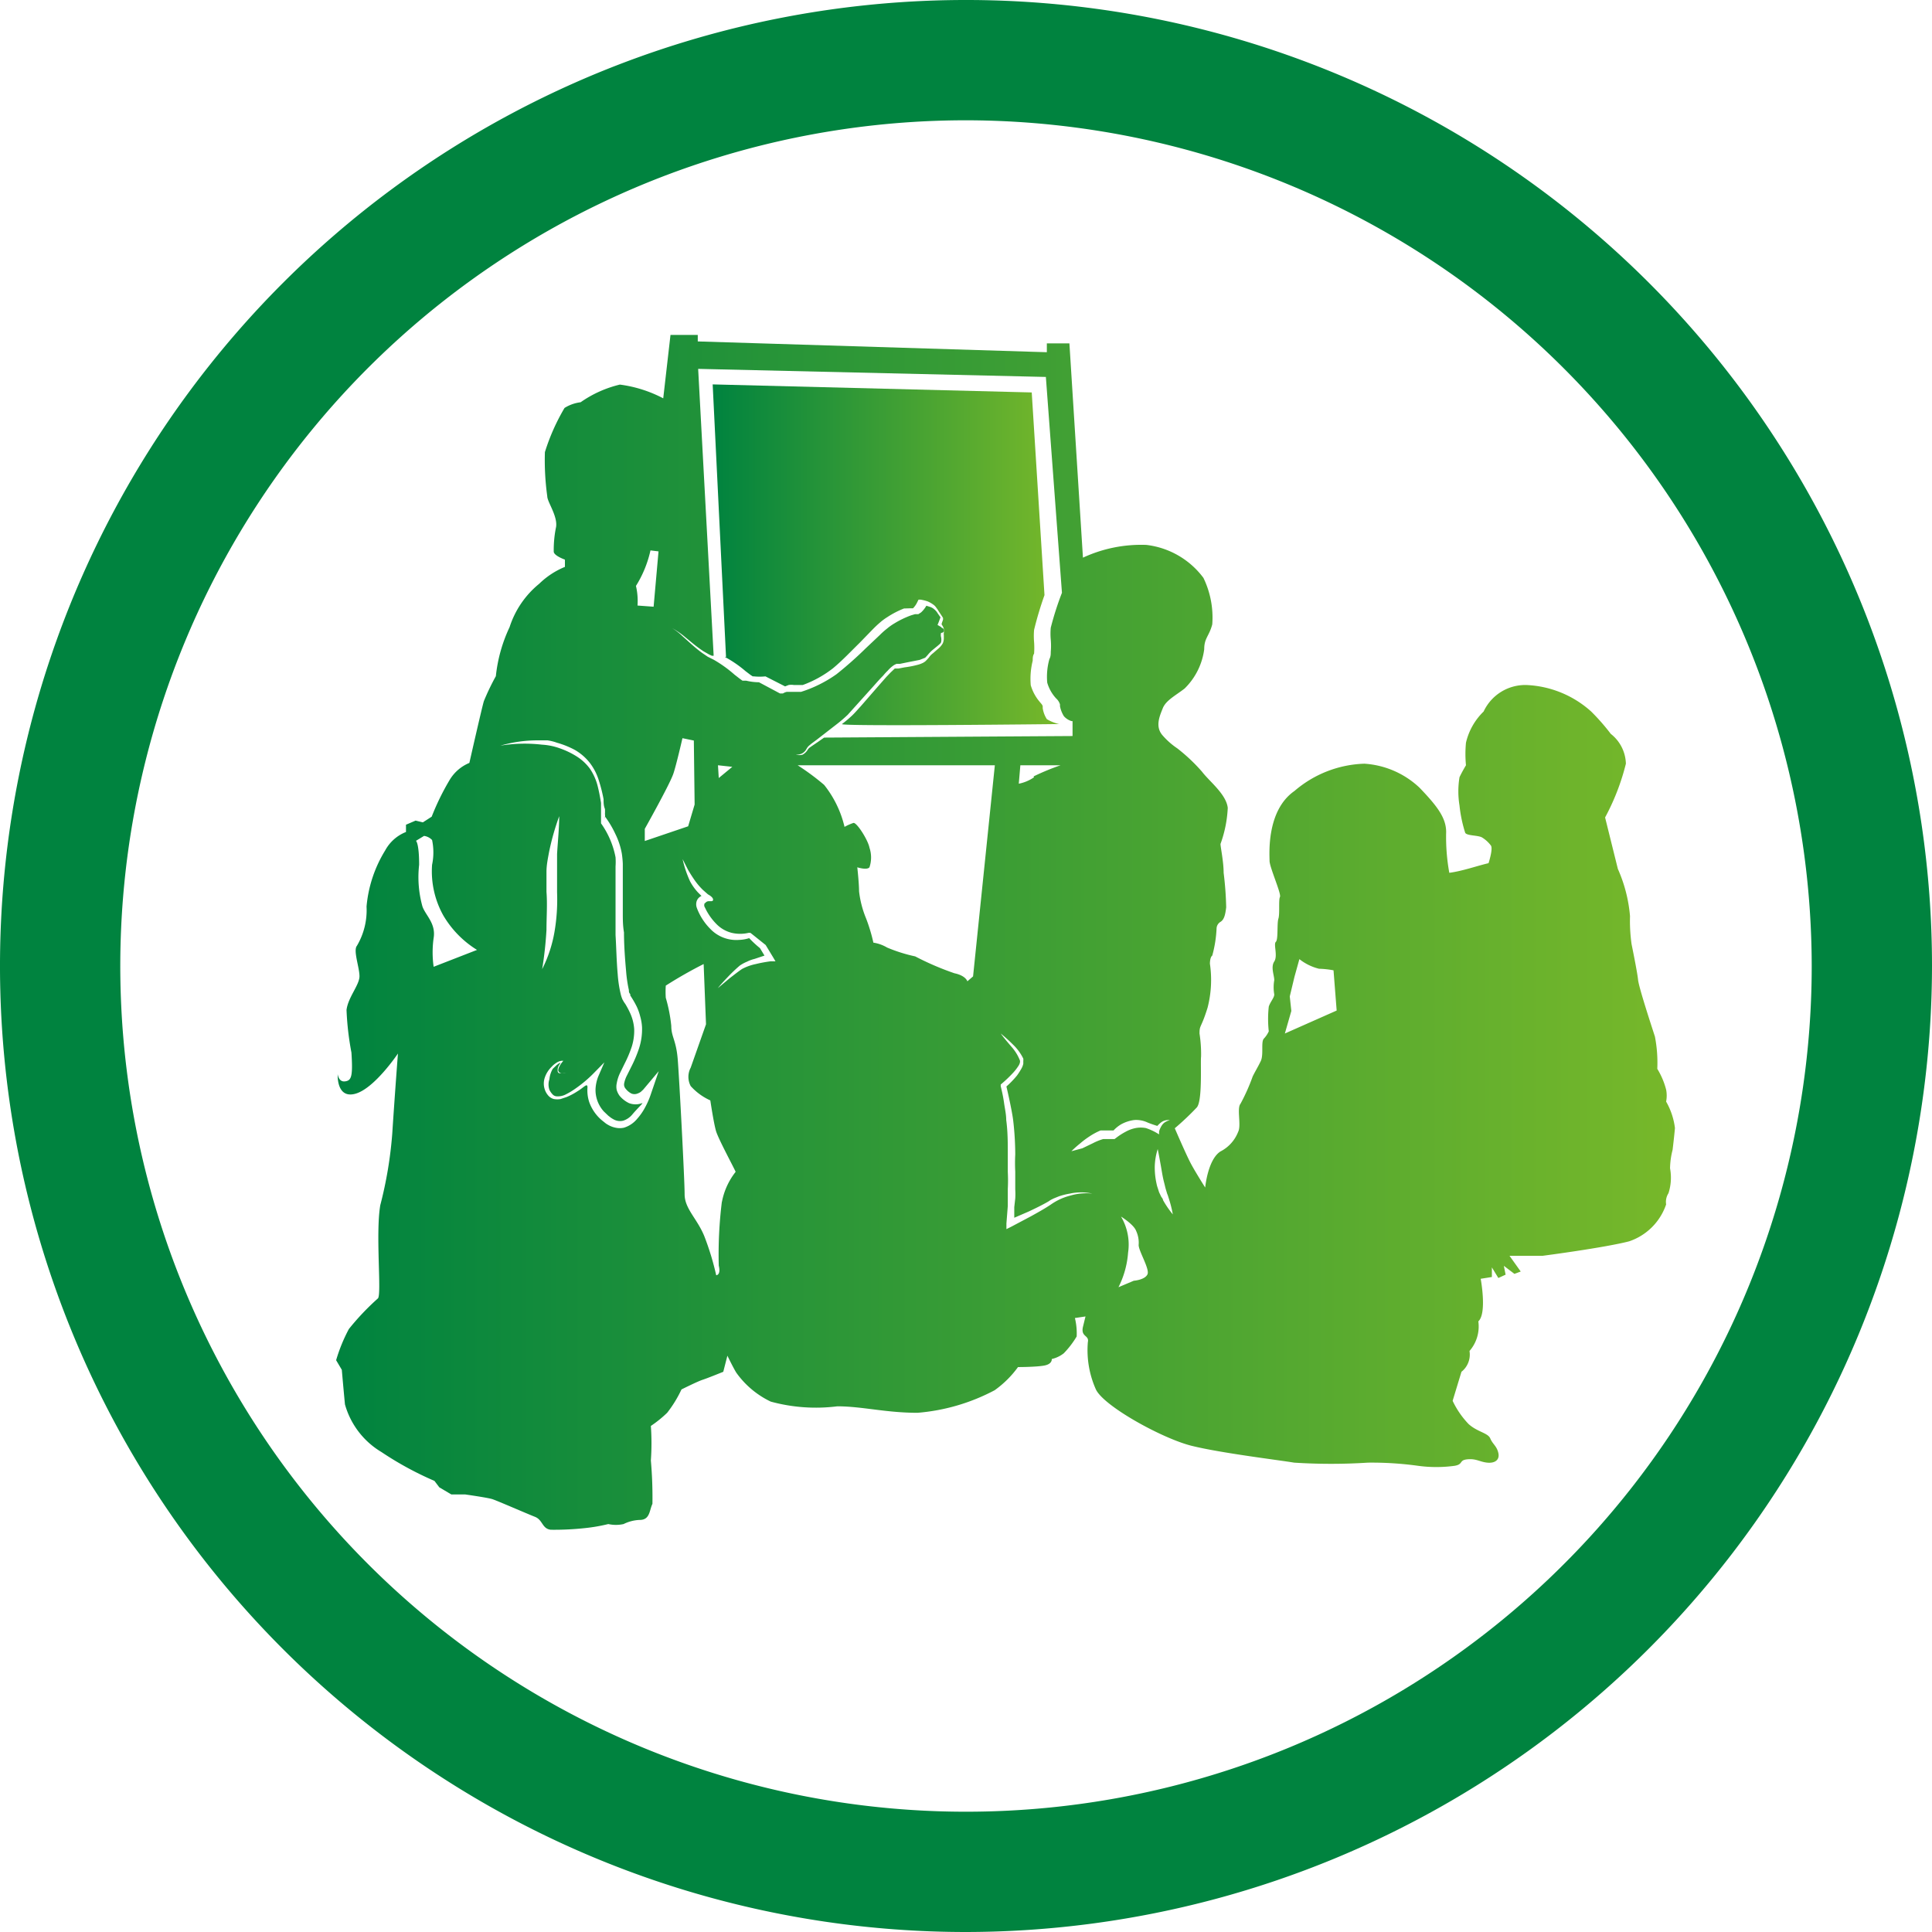
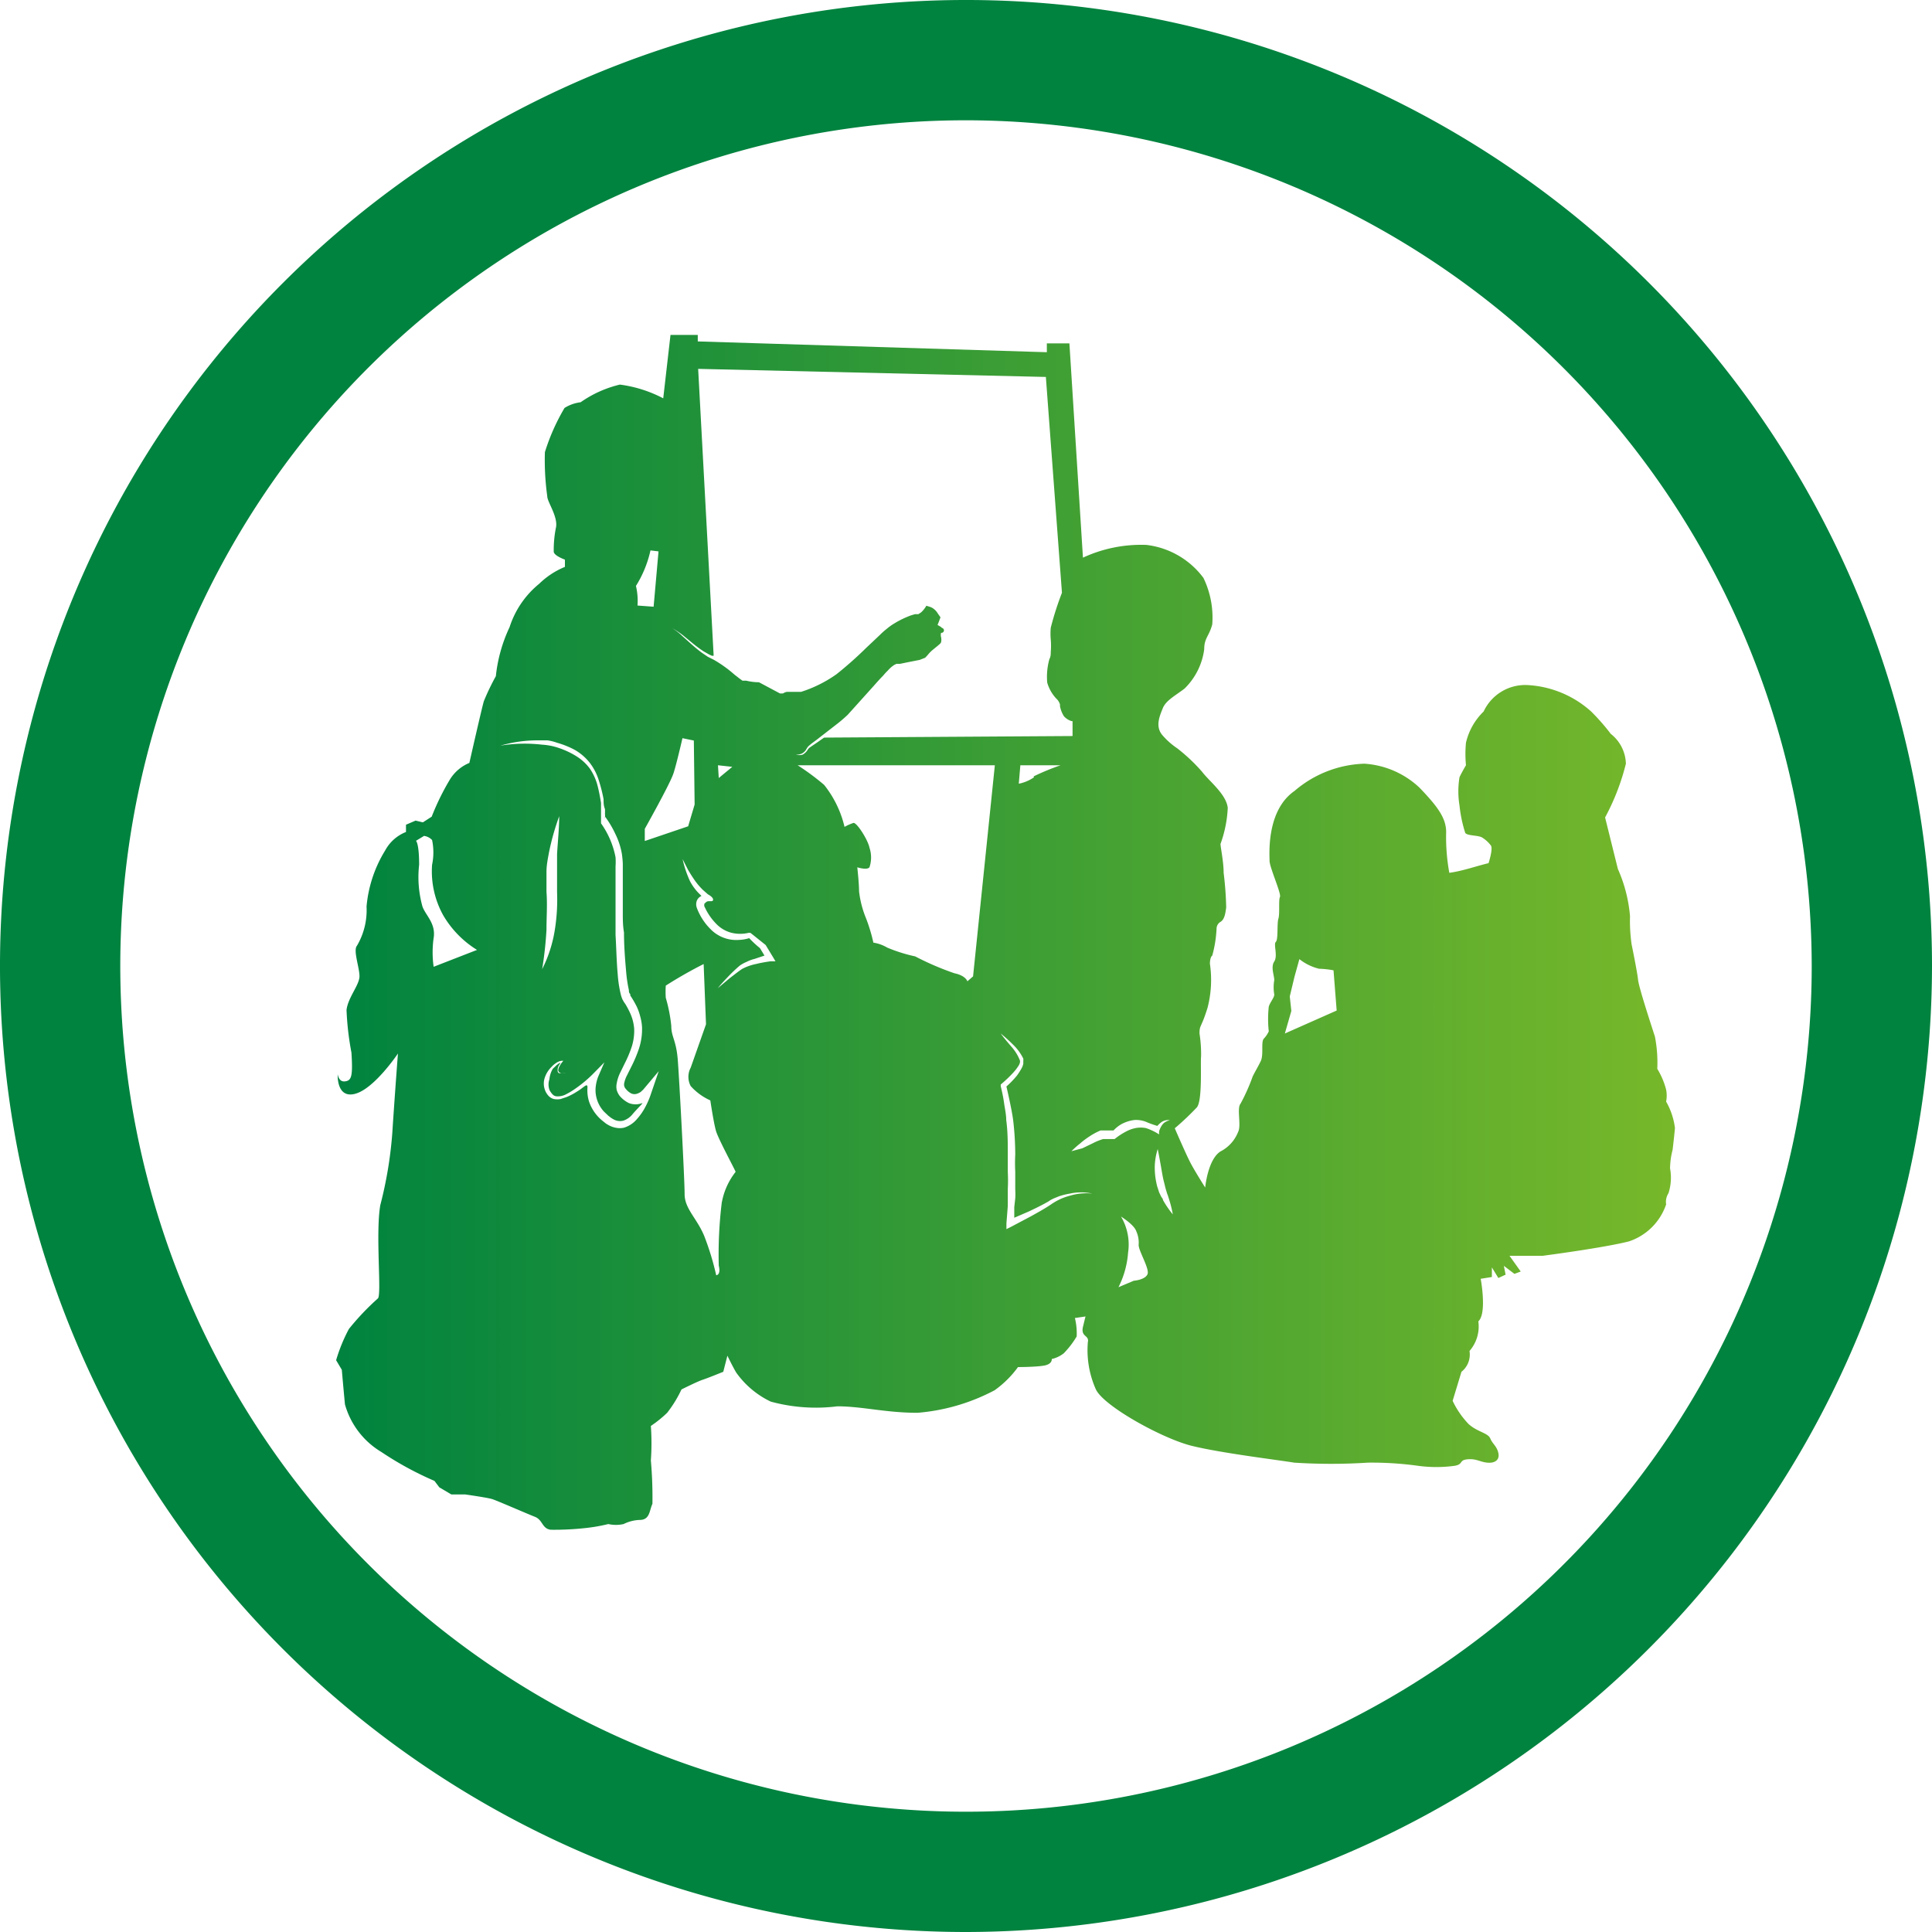
<svg xmlns="http://www.w3.org/2000/svg" xmlns:xlink="http://www.w3.org/1999/xlink" id="Ebene_1" data-name="Ebene 1" viewBox="0 0 98.46 98.46">
  <defs>
    <style>.cls-1{fill:none;}.cls-2{clip-path:url(#clip-path);}.cls-3{fill:#00833f;}.cls-4{fill:url(#Soledum_Grünverlauf);}.cls-5{fill:url(#Soledum_Grünverlauf-2);}</style>
    <clipPath id="clip-path">
      <rect class="cls-1" width="98.46" height="98.46" />
    </clipPath>
    <linearGradient id="Soledum_Grünverlauf" x1="36.32" y1="28.33" x2="53.92" y2="28.33" gradientUnits="userSpaceOnUse">
      <stop offset="0" stop-color="#00833f" />
      <stop offset="1" stop-color="#77b82a" />
    </linearGradient>
    <linearGradient id="Soledum_Grünverlauf-2" x1="17.15" y1="47.54" x2="85.36" y2="47.54" xlink:href="#Soledum_Grünverlauf" />
  </defs>
  <title>icons_Atemwegserkrankungen</title>
  <g class="cls-2">
    <path class="cls-3" d="M49.23,98.46A49.23,49.23,0,1,1,98.46,49.23,49.29,49.29,0,0,1,49.23,98.46Zm0-92.33a43.1,43.1,0,1,0,43.1,43.1A43.15,43.15,0,0,0,49.23,6.13Z" />
  </g>
-   <path class="cls-4" d="M53.35,36.65a1.43,1.43,0,0,1-.21-.56l0-.08c0-.08-.08-.15-.16-.25a2.28,2.28,0,0,1-.45-.84,3.82,3.82,0,0,1,.1-1.25c0-.13,0-.25.07-.36a4.23,4.23,0,0,0,0-.59,3.61,3.61,0,0,1,0-.62,17.76,17.76,0,0,1,.53-1.77L52.58,20l-16.26-.41L37,33.48h-.06a5.91,5.91,0,0,1,1.05.72l.25.19.12.08,0,0,.06,0a2.93,2.93,0,0,0,.59,0h0l0,0,1,.51.18-.07a.84.84,0,0,1,.27,0h.25l.2,0a5.62,5.62,0,0,0,1.55-.86c.47-.39.9-.85,1.35-1.29l.66-.68c.11-.11.22-.22.35-.33a2.78,2.78,0,0,1,.4-.3,4.57,4.57,0,0,1,.85-.44L46.4,31h.07l.06,0a1.13,1.13,0,0,0,.22-.32l.06-.12h.11a2.11,2.11,0,0,1,.36.09,1.5,1.5,0,0,1,.32.19.64.64,0,0,1,.13.15,1,1,0,0,1,.1.15l.18.27.05.08,0,.09-.07.2,0,.05a.57.57,0,0,1,.11.22.61.61,0,0,1,0,.14.2.2,0,0,1,0,.07v0a.34.34,0,0,0,0,.11v.18a.68.68,0,0,1-.05.23,1,1,0,0,1-.26.3l-.24.21a.88.88,0,0,0-.21.22l-.11.12-.08.08-.09.06a1.46,1.46,0,0,1-.33.12,5,5,0,0,1-.63.12l-.31.06-.14,0,0,0-.05,0-.22.21-.22.23-.43.49-.87,1c-.15.16-.29.33-.45.48s-.33.29-.5.42,11.07,0,11.07,0A2.1,2.1,0,0,1,53.35,36.65Z" />
  <path class="cls-5" d="M84.91,56.14a1.57,1.57,0,0,0,0-.61,3.9,3.9,0,0,0-.45-1.06,7,7,0,0,0-.12-1.64c-.17-.53-.82-2.5-.86-2.9s-.33-1.81-.33-1.81a8.46,8.46,0,0,1-.08-1.43,7.46,7.46,0,0,0-.62-2.41l-.65-2.62a11.71,11.71,0,0,0,1.06-2.74,2,2,0,0,0-.77-1.52,10.87,10.87,0,0,0-1-1.14,5.26,5.26,0,0,0-3.31-1.35,2.34,2.34,0,0,0-2.17,1.35,3.23,3.23,0,0,0-.9,1.59,6,6,0,0,0,0,1.15s-.2.33-.33.61a4.46,4.46,0,0,0,0,1.44,6.93,6.93,0,0,0,.29,1.39c.08.16.66.12.86.24a1.63,1.63,0,0,1,.45.41c.12.17-.12.9-.12.9-.53.12-1.35.41-2,.49a10.21,10.21,0,0,1-.16-2.08c0-.74-.49-1.35-1.35-2.25a4.51,4.51,0,0,0-2.82-1.23,5.73,5.73,0,0,0-3.56,1.39c-1.44,1-1.27,3.23-1.27,3.56s.61,1.68.53,1.84,0,.86-.08,1.11,0,1.06-.13,1.18.11.71-.08,1,0,.7,0,.95a2.12,2.12,0,0,0,0,.73c0,.17-.2.37-.28.62a5.78,5.78,0,0,0,0,1.26,1.34,1.34,0,0,1-.25.37c-.16.17,0,.82-.16,1.15s-.29.53-.41.78a9.89,9.89,0,0,1-.62,1.39c-.2.24.05,1.1-.12,1.43a1.89,1.89,0,0,1-.9,1c-.65.41-.78,1.84-.78,1.84s-.49-.77-.73-1.22-.82-1.8-.82-1.8A14.07,14.07,0,0,0,61,56.43c.29-.37.17-2.29.21-2.58a6.75,6.75,0,0,0-.08-1.18c0-.45.08-.25.41-1.31a5.67,5.67,0,0,0,.12-2.25s0-.33.12-.41A6.18,6.18,0,0,0,62,47.31a.41.41,0,0,1,.2-.33c.2-.12.25-.41.29-.74a16.92,16.92,0,0,0-.13-1.76c0-.57-.16-1.31-.16-1.47a6.2,6.2,0,0,0,.37-1.84c-.08-.7-.94-1.35-1.31-1.84A9,9,0,0,0,60,38.14a3.79,3.79,0,0,1-.74-.65c-.41-.45-.16-1,0-1.4s.66-.65,1.11-1a3.42,3.42,0,0,0,1-2c0-.58.25-.66.41-1.27a4.64,4.64,0,0,0-.45-2.37,4.24,4.24,0,0,0-2.91-1.68,7.05,7.05,0,0,0-3.23.65l-.69-10.92-1.15,0,0,.45L35.56,17.4v-.33l-1.39,0-.37,3.23a6.56,6.56,0,0,0-2.21-.7,5.82,5.82,0,0,0-2,.9,2,2,0,0,0-.82.29,10.62,10.62,0,0,0-1,2.25,13.35,13.35,0,0,0,.12,2.25c0,.29.53,1,.45,1.56a5.83,5.83,0,0,0-.12,1.26c0,.21.57.41.57.41l0,.37a4.1,4.1,0,0,0-1.31.86,4.71,4.71,0,0,0-1.51,2.21,7.72,7.72,0,0,0-.7,2.5,12.08,12.08,0,0,0-.61,1.27c-.09.28-.74,3.15-.74,3.15a2.11,2.11,0,0,0-1,.86A12.62,12.62,0,0,0,22,41.62l-.45.29-.37-.09-.49.21v.37a2.07,2.07,0,0,0-1.06.94,6.55,6.55,0,0,0-.95,2.86,3.56,3.56,0,0,1-.49,2c-.2.24.13,1.1.13,1.55s-.58,1.07-.66,1.72a14.75,14.75,0,0,0,.25,2.17c.08,1.23,0,1.43-.33,1.47s-.37-.37-.37-.37-.08,1.27.9,1,2.17-2.05,2.17-2.05-.16,2.09-.29,4.09a20.7,20.7,0,0,1-.61,3.64c-.25,1.48.08,4.55-.12,4.75a12.79,12.79,0,0,0-1.48,1.56,8.34,8.34,0,0,0-.65,1.59l.29.49s.08.94.16,1.76A4.12,4.12,0,0,0,19.44,74a16.71,16.71,0,0,0,2.7,1.47l.25.33.61.36.7,0s1.14.16,1.39.24,1.76.74,2.17.9.36.61.81.66a14.62,14.62,0,0,0,1.8-.09A8.63,8.63,0,0,0,31,77.67a1.81,1.81,0,0,0,.78,0,2,2,0,0,1,.82-.21c.53,0,.49-.49.65-.82a21.64,21.64,0,0,0-.08-2.21,12.45,12.45,0,0,0,0-1.76A6.07,6.07,0,0,0,34,72a6.13,6.13,0,0,0,.73-1.19s.82-.41,1.07-.49,1.06-.41,1.06-.41l.21-.82s.28.58.45.86a4.57,4.57,0,0,0,1.76,1.48,8.73,8.73,0,0,0,3.39.24c1.27,0,2.46.33,4.09.33a10.13,10.13,0,0,0,3.93-1.15,5.16,5.16,0,0,0,1.19-1.18s.94,0,1.35-.08.37-.33.37-.33a1.57,1.57,0,0,0,.61-.29,4.61,4.61,0,0,0,.66-.86,3.26,3.26,0,0,0-.09-.94l.54-.08-.13.53c-.12.53.33.41.25.78a4.9,4.9,0,0,0,.41,2.41c.41.86,3.39,2.5,4.87,2.87s4.46.73,5.23.86a29.31,29.31,0,0,0,3.77,0,17.32,17.32,0,0,1,2.54.16,6.85,6.85,0,0,0,1.88,0c.45-.08.2-.29.65-.33s.62.13,1,.17.65-.13.57-.49-.29-.45-.41-.74-.66-.33-1.11-.74a4.47,4.47,0,0,1-.81-1.18l.45-1.48a1.12,1.12,0,0,0,.41-1.06,1.9,1.9,0,0,0,.45-1.51c.45-.41.12-2.17.12-2.17l.57-.09,0-.49.33.54.37-.17-.09-.45.54.41.32-.12L76.93,64l1.68,0s3.15-.41,4.42-.74a3,3,0,0,0,1.88-1.88.82.82,0,0,1,.12-.57,2.58,2.58,0,0,0,.08-1.27,4,4,0,0,1,.13-.94s.08-.66.12-1.11A3.6,3.6,0,0,0,84.91,56.14ZM22.1,49.27a5.2,5.2,0,0,1,0-1.47c.12-.74-.41-1.15-.57-1.6a5.57,5.57,0,0,1-.17-2.13c0-1.1-.16-1.22-.16-1.22l.41-.25a.69.69,0,0,1,.41.21,3.06,3.06,0,0,1,0,1.26,4.62,4.62,0,0,0,.57,2.58,5.11,5.11,0,0,0,1.72,1.76ZM32.49,30.86a3.36,3.36,0,0,0-.08-1,5.74,5.74,0,0,0,.74-1.81l.41.05-.25,2.82Zm.37,12,0-.62s1.19-2.12,1.43-2.74c.13-.31.49-1.88.49-1.88l.58.12L35.4,41l-.33,1.11Zm3.93,18.37a21.81,21.81,0,0,0-.16,3.27c.12.49-.13.49-.13.49a14,14,0,0,0-.61-2c-.37-.9-1-1.39-1-2.13S34.62,55,34.54,54s-.33-1.15-.33-1.72a7.82,7.82,0,0,0-.28-1.43,4.65,4.65,0,0,1,0-.62,22,22,0,0,1,1.93-1.1l.12,3.07-.78,2.21a1,1,0,0,0,0,.94,3,3,0,0,0,1,.73s.17,1.15.29,1.56.94,1.92,1,2.08A3.54,3.54,0,0,0,36.79,61.26ZM36.59,39l.73.08-.69.57Zm13,10.76-.29.25s-.08-.29-.66-.41a14.38,14.38,0,0,1-2-.86,8,8,0,0,1-1.43-.45,1.94,1.94,0,0,0-.7-.25,8.69,8.69,0,0,0-.37-1.23,5.1,5.1,0,0,1-.36-1.39c0-.41-.09-1.22-.09-1.22s.49.16.62,0a1.56,1.56,0,0,0,0-1c-.08-.41-.66-1.31-.82-1.26a2.68,2.68,0,0,0-.45.2A5.41,5.41,0,0,0,42,40a12.28,12.28,0,0,0-1.35-1H50.7Zm3.11-10.15a2.06,2.06,0,0,1-.78.33L52,39l2.05,0A12.21,12.21,0,0,0,52.67,39.57ZM42,37.59v0l-.33.23-.28.19-.13.09a.45.45,0,0,0-.11.13.69.69,0,0,1-.25.23.66.66,0,0,1-.34,0,.62.62,0,0,0,.33-.07.57.57,0,0,0,.22-.24.67.67,0,0,1,.11-.14l.13-.11.27-.2,1.07-.83c.18-.14.35-.29.51-.44l.45-.5.9-1c.15-.17.3-.34.46-.5a2.73,2.73,0,0,1,.23-.25,1.63,1.63,0,0,1,.27-.25.69.69,0,0,1,.19-.1l.17,0,.34-.07.66-.13.28-.11,0,0s0,0,0,0l.12-.13a2,2,0,0,1,.25-.26l.27-.22c.08-.07.15-.12.17-.18a.61.61,0,0,0,0-.26.43.43,0,0,1,0-.22s0,0,0,0v0A.09.09,0,0,0,48,32a.25.25,0,0,0-.08-.07l-.14-.08.06-.15.09-.24-.14-.2a.76.76,0,0,0-.18-.21.62.62,0,0,0-.24-.13l-.16-.05a1.39,1.39,0,0,1-.27.34l-.14.09-.09,0-.08,0-.2.06a4.74,4.74,0,0,0-.85.41,2.84,2.84,0,0,0-.38.27,3.73,3.73,0,0,0-.36.32l-.72.68a19,19,0,0,1-1.49,1.32,6.45,6.45,0,0,1-.87.52,6.37,6.37,0,0,1-.94.38h-.07l-.25,0-.12,0H40.3l-.21,0a.68.68,0,0,0-.19.08l-.08,0-.07,0-1.07-.57a2.89,2.89,0,0,1-.65-.08l-.09,0-.1,0-.14-.1-.27-.21a6.44,6.44,0,0,0-1.06-.76l-.14-.07-.16-.08-.28-.19c-.18-.13-.35-.27-.52-.42l-.49-.44a3,3,0,0,0-.53-.41,4.17,4.17,0,0,1,.56.37l.51.42a6.55,6.55,0,0,0,.53.39l.28.16.15.07.09,0L35.58,18.8h.07l17.65.41.82,11v0a15.29,15.29,0,0,0-.57,1.78,3.39,3.39,0,0,0,0,.61,3.61,3.61,0,0,1,0,.62c0,.11,0,.24-.07.37a3.33,3.33,0,0,0-.11,1.2,2,2,0,0,0,.45.8.68.68,0,0,1,.2.31l0,.09a1.47,1.47,0,0,0,.2.51.85.85,0,0,0,.39.25h.05v.76ZM58.48,64.94c-.13.29-.7.33-.7.33L57,65.6a4.65,4.65,0,0,0,.49-1.76A2.8,2.8,0,0,0,57.13,62s.65.4.77.73a1.42,1.42,0,0,1,.13.7C58,63.71,58.6,64.66,58.48,64.94Zm7-12.27.33-1.15-.08-.74.24-1,.25-.9a2.63,2.63,0,0,0,1,.49,4.65,4.65,0,0,1,.74.08l.16,2.05ZM25.5,38a6.83,6.83,0,0,1,1.91-.27l.25,0,.24,0a2.41,2.41,0,0,1,.48.12,4.54,4.54,0,0,1,.92.37,2.66,2.66,0,0,1,.76.66,2.84,2.84,0,0,1,.46.9,7.77,7.77,0,0,1,.24.95c0,.17,0,.33.07.5a2,2,0,0,1,0,.25,1.22,1.22,0,0,1,0,.27l0-.14a5,5,0,0,1,.53.89,3.72,3.72,0,0,1,.33,1,5.05,5.05,0,0,1,.05.52c0,.17,0,.34,0,.5,0,.34,0,.67,0,1s0,.66,0,1,0,.65.06,1c0,.66.05,1.32.11,2a6.85,6.85,0,0,0,.14.94c0,.07,0,.14.07.2l0,.07.07.11a5,5,0,0,1,.26.46,2.8,2.8,0,0,1,.18.51,2.54,2.54,0,0,1,.09.54,3.19,3.19,0,0,1-.15,1.07,6.77,6.77,0,0,1-.4.95l-.22.44a1.48,1.48,0,0,0-.14.4.32.32,0,0,0,.08.28.85.85,0,0,0,.29.24.42.42,0,0,0,.31,0,.8.8,0,0,0,.16-.08l.13-.12.79-.94-.39,1.14a4.09,4.09,0,0,1-.29.68,3,3,0,0,1-.42.61,1.4,1.4,0,0,1-.67.45,1,1,0,0,1-.43,0,1.22,1.22,0,0,1-.39-.15.91.91,0,0,1-.16-.11l-.15-.12a2.13,2.13,0,0,1-.26-.26,2.18,2.18,0,0,1-.38-.66,1.91,1.91,0,0,1-.09-.75c0-.26-.18,0-.52.2a3.19,3.19,0,0,1-.55.29l-.3.1a1,1,0,0,1-.34,0,.56.56,0,0,1-.3-.19.88.88,0,0,1-.16-.28.94.94,0,0,1,0-.64,1.36,1.36,0,0,1,.33-.52,1.1,1.1,0,0,1,.23-.2.62.62,0,0,1,.3-.12h.08l-.05.06a1.1,1.1,0,0,0-.14.21.47.47,0,0,0-.07.22.17.17,0,0,0,.17.14,1,1,0,0,0,.25,0,.69.69,0,0,1-.25,0,.31.31,0,0,1-.13,0,.12.12,0,0,1-.07-.11.47.47,0,0,1,.05-.26.85.85,0,0,1,.1-.15c-.08,0-.11.05-.19.1l-.21.2A1.31,1.31,0,0,0,28,55a.83.83,0,0,0,0,.54.86.86,0,0,0,.15.22.31.31,0,0,0,.2.11.88.88,0,0,0,.51-.11,3.58,3.58,0,0,0,.49-.3,6.42,6.42,0,0,0,.89-.75l.56-.57-.32.74a2.07,2.07,0,0,0-.13.62,1.63,1.63,0,0,0,.42,1.14l.23.22.13.1a1.48,1.48,0,0,0,.13.08.67.67,0,0,0,.51.07,1,1,0,0,0,.46-.32c.27-.32.59-.61.49-.57a.94.94,0,0,1-.66,0,1.44,1.44,0,0,1-.48-.37.94.94,0,0,1-.15-.3.81.81,0,0,1,0-.34,2,2,0,0,1,.18-.55l.22-.45a6.09,6.09,0,0,0,.37-.88,2.7,2.7,0,0,0,.12-.89,2.34,2.34,0,0,0-.23-.86,4.1,4.1,0,0,0-.22-.41l-.07-.1-.08-.14a1.8,1.8,0,0,1-.09-.28,6.28,6.28,0,0,1-.15-1c-.06-.67-.07-1.34-.11-2,0-.32,0-.66,0-1v-1c0-.33,0-.66,0-1,0-.16,0-.33,0-.49a3.48,3.48,0,0,0,0-.47,4.41,4.41,0,0,0-.74-1.73l0-.06v-.07c0-.06,0-.14,0-.22s0-.15,0-.23,0-.31,0-.46c-.05-.31-.11-.63-.19-.93a2.78,2.78,0,0,0-.38-.82,2.48,2.48,0,0,0-.67-.62,4.17,4.17,0,0,0-.85-.41,3.21,3.21,0,0,0-.92-.19A7.66,7.66,0,0,0,25.5,38Zm3,3.52c0,.67-.07,1.32-.11,2,0,.33,0,.65,0,1,0,.16,0,.32,0,.48s0,.31,0,.48a9.71,9.71,0,0,1-.13,2,6.7,6.7,0,0,1-.63,1.91,19,19,0,0,0,.22-2c0-.65.05-1.3,0-1.94,0-.16,0-.34,0-.51s0-.34,0-.51c0-.34.07-.67.13-1A12.75,12.75,0,0,1,28.52,41.54Zm6.26,2.21.3.59c.11.19.23.38.35.55a3.37,3.37,0,0,0,.42.49l.25.22s.28.14.26.28-.23,0-.36.12-.08.06-.08.09a.2.2,0,0,0,0,.13l.1.2a3,3,0,0,0,.54.72,1.65,1.65,0,0,0,.75.42,1.88,1.88,0,0,0,.86,0l.09,0,.08.06.7.56,0,0v0l.37.61.13.22-.24,0a6.75,6.75,0,0,0-.76.14,2.64,2.64,0,0,0-.7.25c-.21.14-.42.31-.63.47l-.61.51c.17-.21.35-.4.53-.59a7.91,7.91,0,0,1,.59-.56,1.9,1.9,0,0,1,.37-.2,1.74,1.74,0,0,1,.38-.14l.51-.17-.23-.38,0,0a5.48,5.48,0,0,1-.55-.51,1.89,1.89,0,0,1-.52.09,1.83,1.83,0,0,1-1.46-.56,3,3,0,0,1-.59-.84,2.44,2.44,0,0,1-.1-.24.52.52,0,0,1,0-.35.45.45,0,0,1,.24-.25l-.18-.18a2.73,2.73,0,0,1-.4-.56A5.55,5.55,0,0,1,34.78,43.75ZM51,52.67q.33.27.63.57a2.51,2.51,0,0,1,.52.71.53.53,0,0,1,0,.12v.07s0,0,0,.07a.83.83,0,0,1-.08.22,3.52,3.52,0,0,1-.24.38,4.76,4.76,0,0,1-.54.56s.26,1.1.34,1.69a15.19,15.19,0,0,1,.11,1.78,8.19,8.19,0,0,0,0,.87c0,.3,0,.61,0,.91a3.67,3.67,0,0,1,0,.46l-.05.44,0,.54.74-.32c.34-.16.69-.33,1-.51l.12-.08.14-.07.27-.11a3.53,3.53,0,0,1,.56-.14,2.62,2.62,0,0,1,1.15,0,2.82,2.82,0,0,0-1.12.1,3,3,0,0,0-1,.46c-.33.22-.66.4-1,.59l-1,.53-.26.13,0-.29.07-.89c0-.15,0-.3,0-.44s0-.29,0-.43a8.12,8.12,0,0,0,0-.86c0-.3,0-.61,0-.9,0-.59,0-1.17-.08-1.75,0-.29-.07-.58-.11-.87s-.1-.57-.17-.85l0-.09.07-.06a6.37,6.37,0,0,0,.59-.57,2.6,2.6,0,0,0,.25-.33.51.51,0,0,0,.07-.17l0,0a0,0,0,0,1,0,0,.29.29,0,0,0,0-.09,2.29,2.29,0,0,0-.42-.69C51.33,53.09,51.14,52.87,51,52.67Zm3.6,6a5.82,5.82,0,0,1,.45-.4,4.29,4.29,0,0,1,.48-.36,3.32,3.32,0,0,1,.56-.3l.08,0,.1,0h.19l.29,0a1.69,1.69,0,0,1,.4-.32,1.91,1.91,0,0,1,.65-.21,1.36,1.36,0,0,1,.67.12c.21.09.51.18.51.18a1.63,1.63,0,0,1,.18-.17.58.58,0,0,1,.46-.12.66.66,0,0,0-.21.08.51.51,0,0,0-.16.13.87.87,0,0,0-.11.18.73.73,0,0,0-.07.19l0,.14-.15-.09a3,3,0,0,0-.52-.23,1.4,1.4,0,0,0-.53,0,1.77,1.77,0,0,0-.51.19,3.3,3.3,0,0,0-.48.31l-.08.06h-.07l-.29,0-.08,0h-.14a2.83,2.83,0,0,0-.52.21l-.54.26ZM59,58.56c.06.29.11.57.16.85s.09.56.16.83.06.26.1.39l.06.2a1.59,1.59,0,0,1,.07.2,6,6,0,0,1,.22.86,5,5,0,0,1-.5-.73c0-.07-.07-.13-.1-.19l-.1-.21L59,60.54a1.41,1.41,0,0,1-.06-.22,3.79,3.79,0,0,1-.09-.89A3.24,3.24,0,0,1,59,58.56Z" />
</svg>